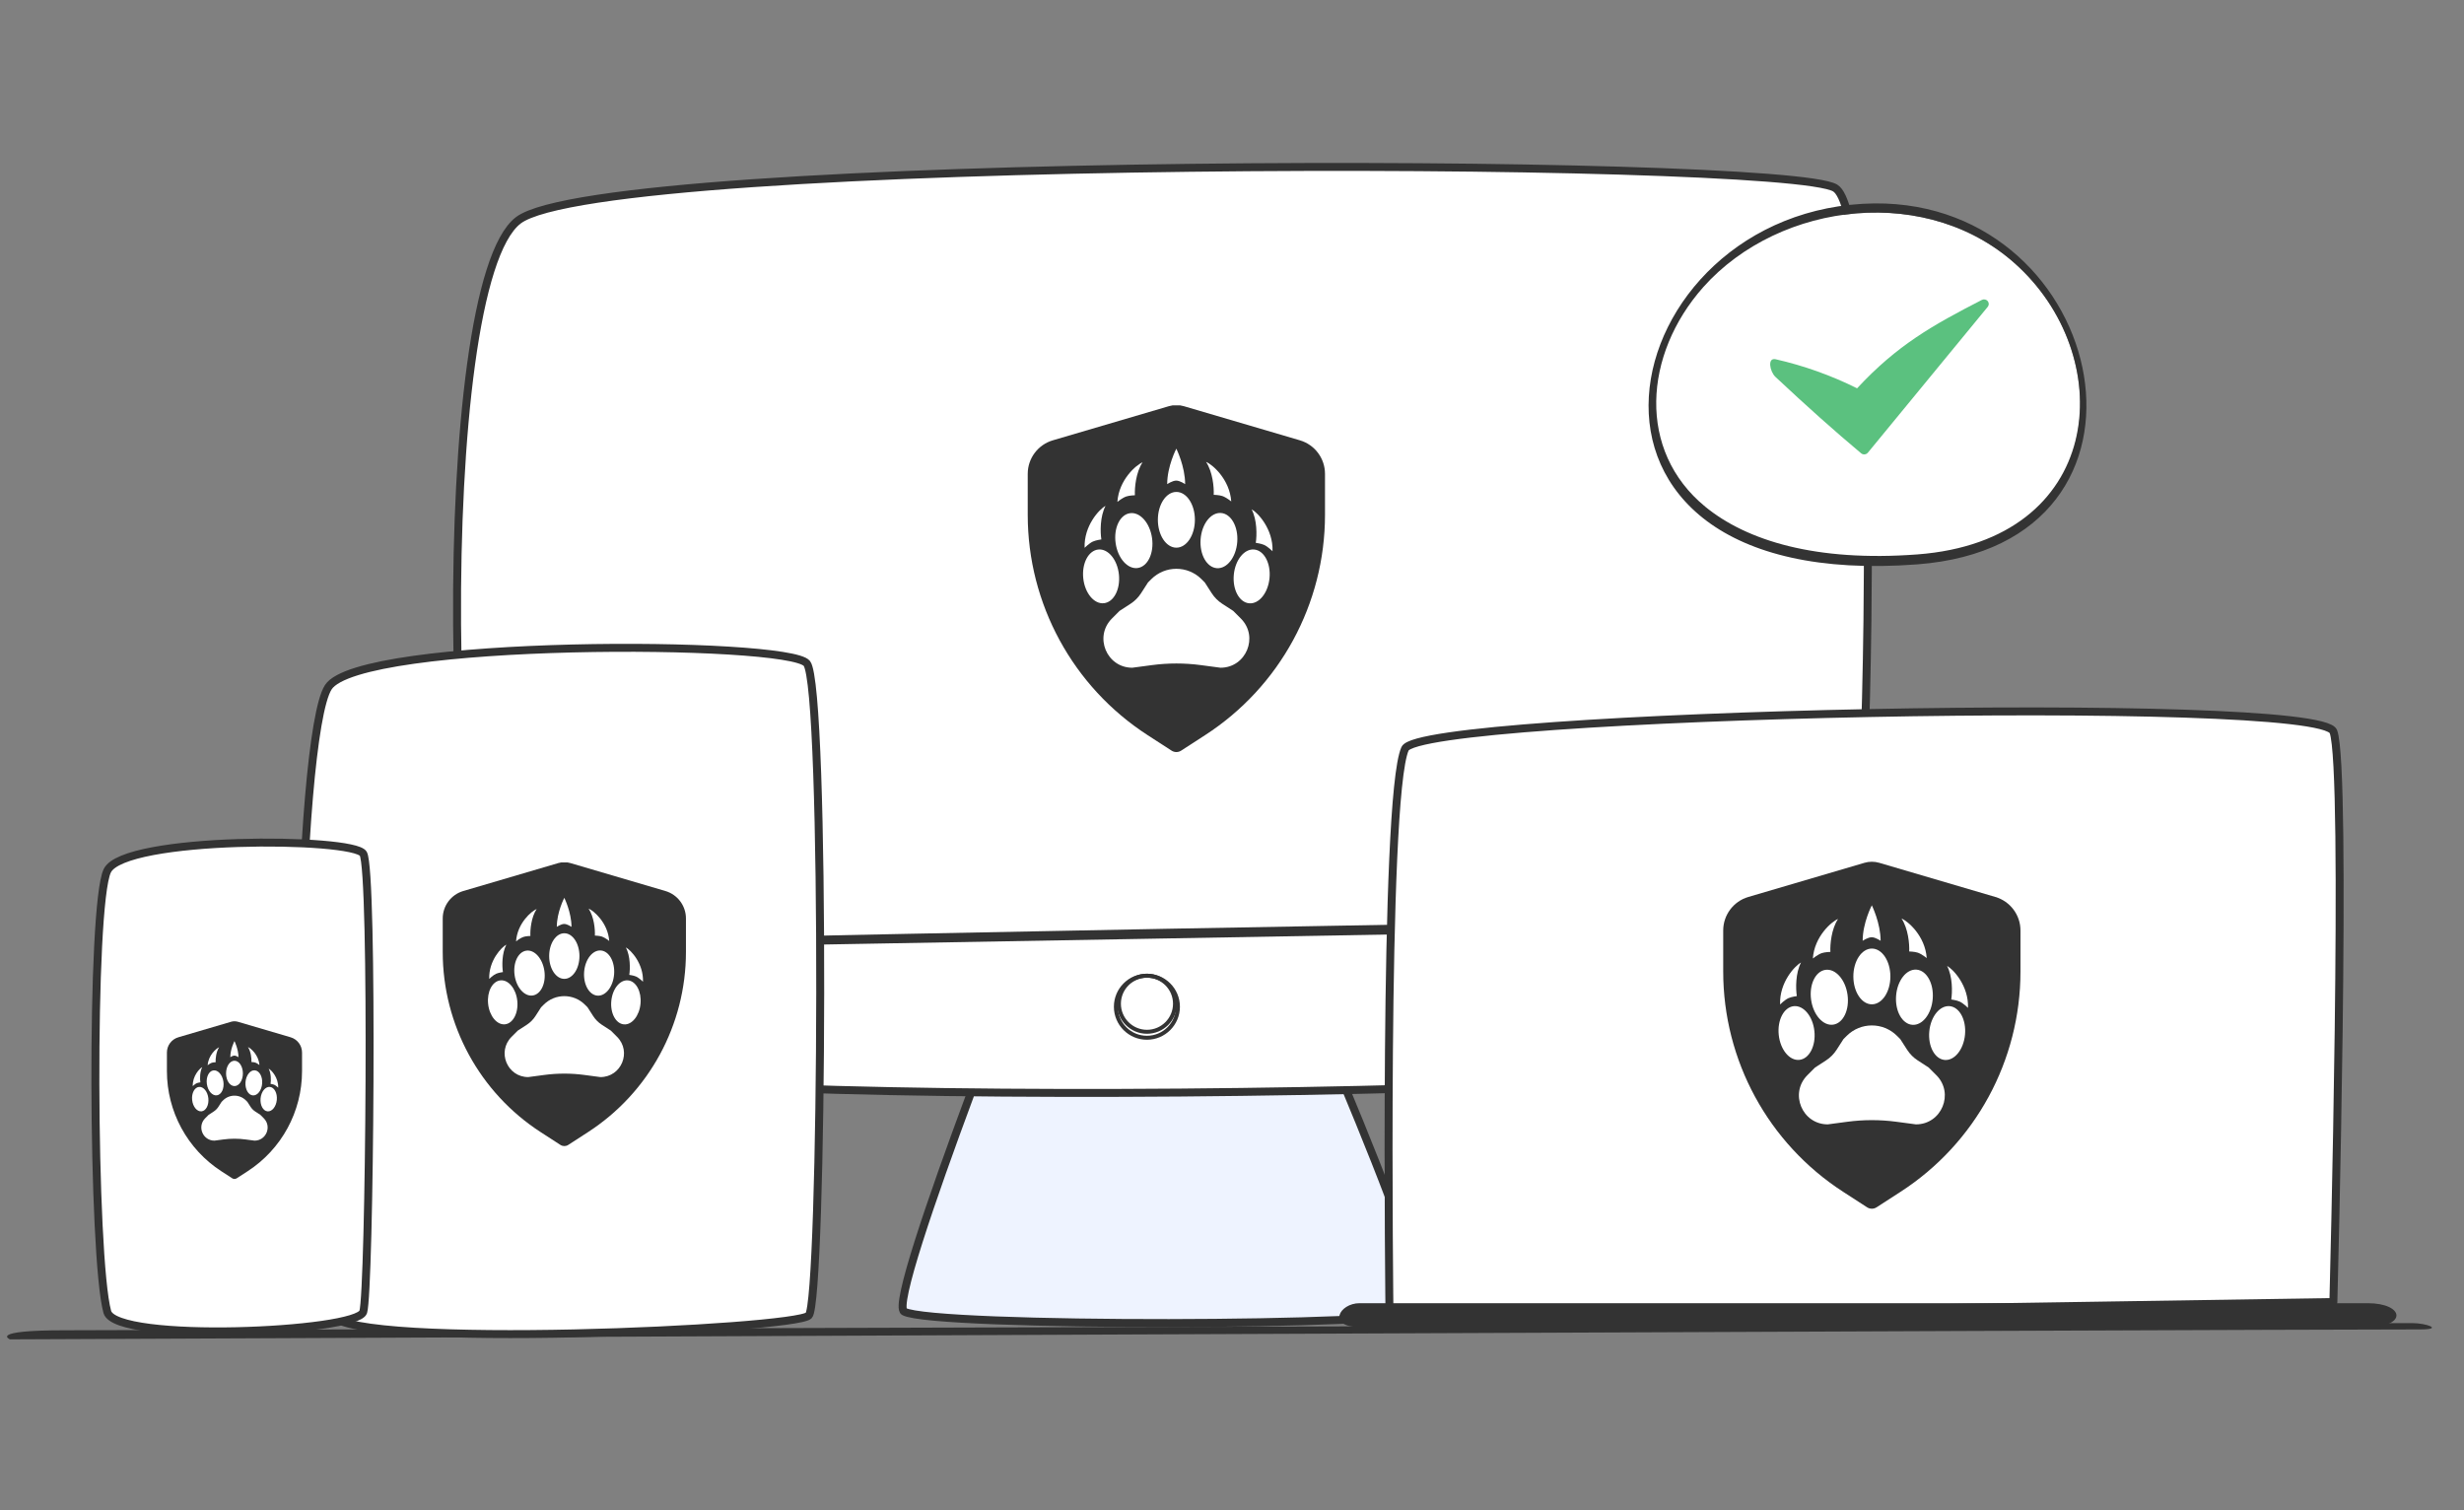
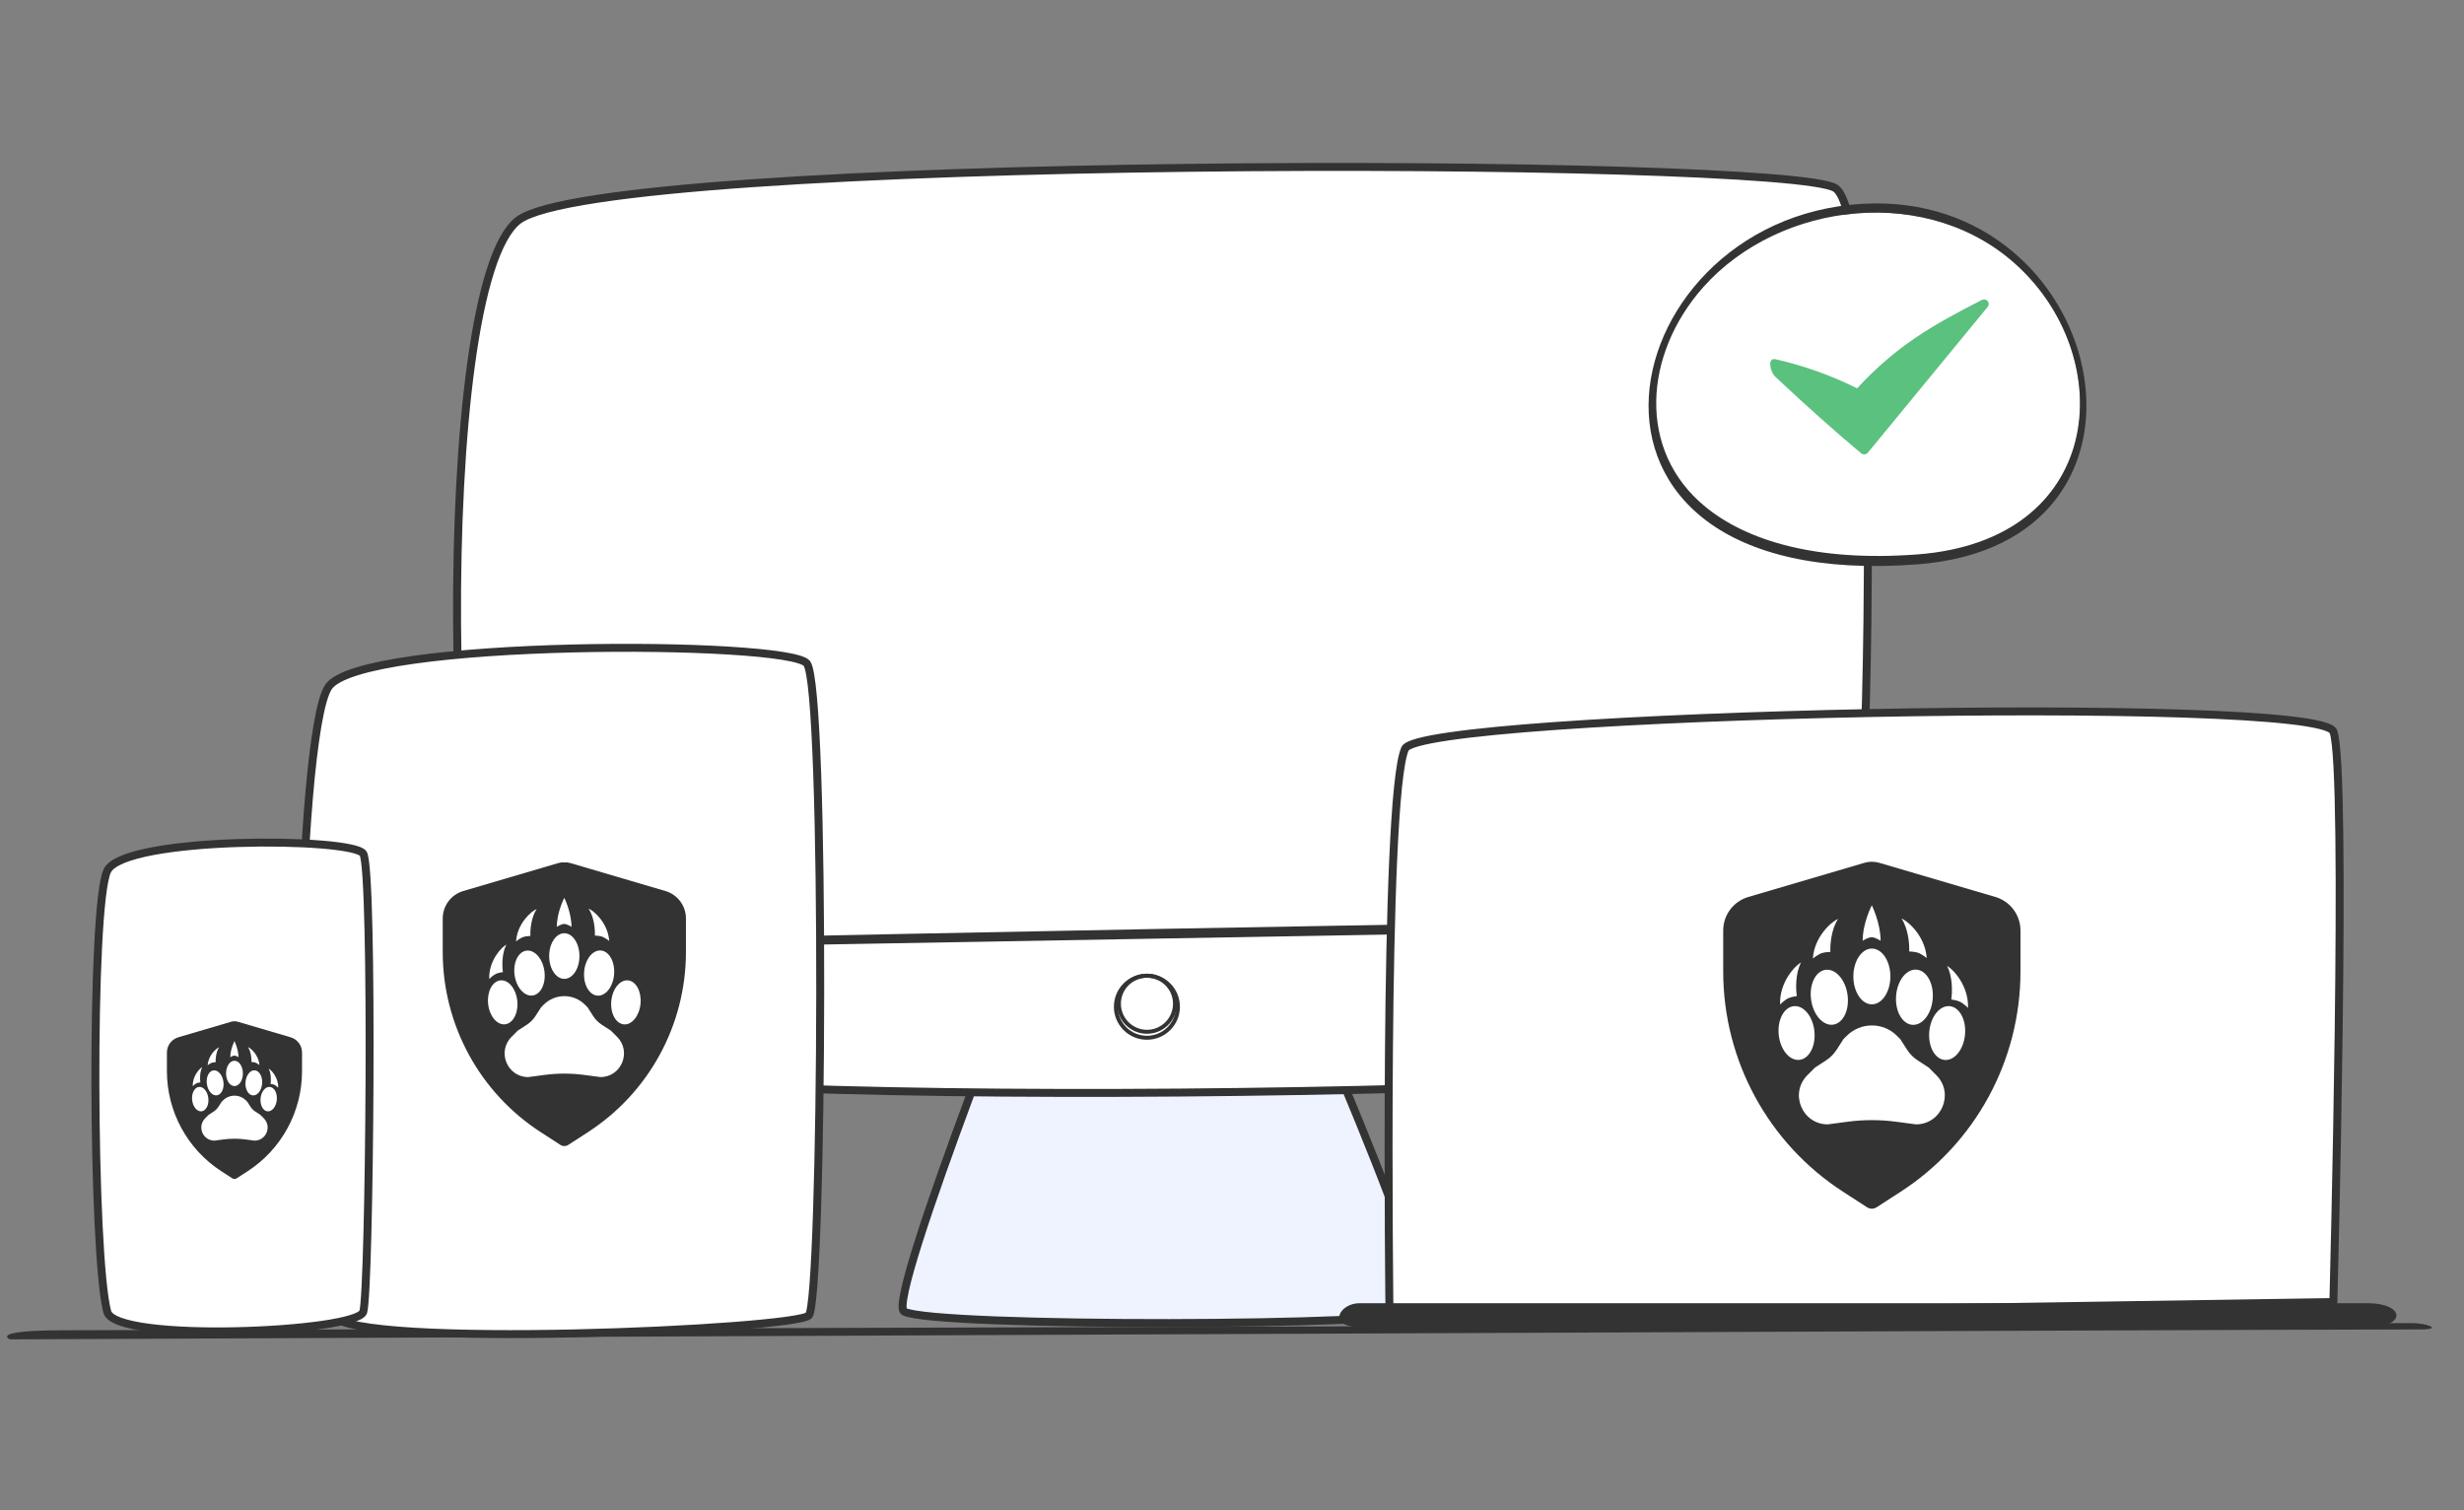
<svg xmlns="http://www.w3.org/2000/svg" width="620" height="380" viewBox="0 0 620 380" fill="none">
  <rect x="0" y="0" width="620" height="380" fill="#808080" stroke="none" />
  <path d="M357.5 330.001C362.133 323.916 314.841 219.076 314.841 219.076L264.263 223.193C264.263 223.193 222.7 327.321 227.499 330.001C234.7 334.023 354.677 333.709 357.5 330.001Z" fill="#EEF3FF" stroke="#333333" stroke-width="2" stroke-linejoin="round" />
  <path d="M130.42 265.703C111.036 239.694 108.717 71.984 130.42 55.437C152.124 38.889 448.892 39.459 461.781 47.312C464.237 48.809 466.07 56.837 467.374 69C469.611 89.865 470.292 122.898 469.892 156C469.261 208.339 465.93 260.849 461.781 265.703C453.478 275.417 141.462 280.52 130.42 265.703Z" fill="white" stroke="#333333" stroke-width="2" />
  <path d="M470.966 232.976C470.99 232.655 471.02 232.268 471.056 231.805C471.243 229.437 117.182 237.348 112.977 237.348C102.484 237.346 112.817 239.328 112.817 239.328L470.966 232.976C470.734 236.106 471.056 232.974 471.056 232.974L470.966 232.976Z" fill="#333333" />
  <path d="M608.998 334.501C614.997 334.5 610.499 332.906 606.945 332.907C604.883 332.908 19.833 334.717 16.183 334.717C-3.004 334.717 2.503 337.002 2.503 337.002C2.503 337.002 562.496 334.505 608.998 334.501Z" fill="#333333" />
  <path d="M83.498 331C71.703 314.293 74.717 185.134 82.604 172.919C90.49 160.704 198.33 161.124 203.013 166.921C207.858 172.918 207 327.5 203.5 331C200 334.5 89.499 339.5 83.498 331Z" fill="white" stroke="#333333" stroke-width="2" />
  <g clip-path="url(#clip0_699_25215)">
    <rect width="72" height="72" transform="translate(106 217)" fill="white" />
    <path d="M140.477 217.16L116.569 224.192C113.505 225.093 111.4 227.905 111.4 231.099V239.534C111.4 257.852 120.686 274.92 136.065 284.871L141.023 288.079C141.618 288.464 142.383 288.464 142.978 288.079L147.936 284.871C163.315 274.92 172.6 257.852 172.6 239.534V231.099C172.6 227.905 170.496 225.093 167.432 224.192L143.524 217.16C142.529 216.867 141.471 216.867 140.477 217.16Z" fill="#333333" />
    <path d="M136.813 252.789C139.675 249.927 144.314 249.927 147.175 252.789L147.844 253.458L149.26 255.66C149.822 256.534 150.565 257.279 151.437 257.845L153.694 259.308L155.266 260.88C159.003 264.617 156.356 271.008 151.071 271.008L147.018 270.469C143.684 270.025 140.305 270.025 136.97 270.469L132.918 271.008C127.632 271.008 124.985 264.617 128.722 260.88L130.294 259.308L132.551 257.845C133.424 257.279 134.166 256.534 134.728 255.66L136.144 253.458L136.813 252.789Z" fill="white" />
    <ellipse cx="126.492" cy="252.202" rx="3.69" ry="5.557" transform="rotate(-5.978 126.492 252.202)" fill="white" />
    <ellipse cx="3.69" cy="5.557" rx="3.69" ry="5.557" transform="matrix(-0.996 -0.095 -0.095 0.996 161.696 247.024)" fill="white" />
    <ellipse cx="133.235" cy="244.838" rx="3.784" ry="5.697" transform="rotate(-8.043 133.235 244.838)" fill="white" />
    <ellipse cx="3.784" cy="5.697" rx="3.784" ry="5.697" transform="matrix(-0.997 -0.075 -0.075 0.997 154.953 239.438)" fill="white" />
    <ellipse cx="3.811" cy="5.738" rx="3.811" ry="5.738" transform="matrix(-1 0 0 1 145.805 234.818)" fill="white" />
    <path d="M123.101 246.313C122.939 241.722 126.194 238.316 127.408 237.681C126.261 239.882 126.31 243.059 126.548 244.587C126.548 244.587 125.453 244.73 124.819 245.018C124.054 245.365 123.101 246.313 123.101 246.313Z" fill="white" />
-     <path d="M161.791 247.017C161.953 242.425 158.698 239.019 157.484 238.385C158.631 240.585 158.583 243.762 158.344 245.29C158.344 245.29 159.44 245.433 160.073 245.721C160.838 246.068 161.791 247.017 161.791 247.017Z" fill="white" />
    <path d="M129.851 236.855C130.17 232.272 133.762 229.224 135.036 228.72C133.665 230.789 133.381 233.953 133.459 235.498C133.459 235.498 132.355 235.526 131.694 235.746C130.897 236.011 129.851 236.855 129.851 236.855Z" fill="white" />
    <path d="M153.294 236.762C152.975 232.179 149.382 229.131 148.108 228.627C149.479 230.696 149.763 233.86 149.685 235.405C149.685 235.405 150.79 235.433 151.45 235.653C152.248 235.918 153.294 236.762 153.294 236.762Z" fill="white" />
    <path d="M141.99 225.906C141.99 225.906 143.802 229.558 143.802 233.21C143.802 233.21 142.753 232.49 141.99 232.479C141.2 232.469 140.106 233.21 140.106 233.21C140.106 229.511 141.99 225.906 141.99 225.906Z" fill="white" />
  </g>
  <g clip-path="url(#clip1_699_25215)">
    <rect width="88" height="88" transform="translate(252 102)" fill="white" />
    <path d="M294.138 102.195L264.917 110.79C261.172 111.891 258.6 115.328 258.6 119.232V129.542C258.6 151.93 269.95 172.791 288.746 184.954L294.805 188.874C295.532 189.345 296.468 189.345 297.195 188.874L303.255 184.954C322.051 172.791 333.4 151.93 333.4 129.542V119.232C333.4 115.328 330.829 111.891 327.083 110.79L297.863 102.195C296.647 101.838 295.354 101.838 294.138 102.195Z" fill="#333333" />
    <path d="M289.675 145.74C293.172 142.243 298.842 142.243 302.339 145.74L303.157 146.558L304.887 149.249C305.574 150.318 306.482 151.228 307.548 151.92L310.307 153.708L312.228 155.629C316.796 160.197 313.56 168.008 307.1 168.008L302.147 167.349C298.071 166.807 293.942 166.807 289.866 167.349L284.913 168.008C278.453 168.008 275.217 160.197 279.786 155.629L281.707 153.708L284.465 151.92C285.532 151.228 286.439 150.318 287.126 149.249L288.857 146.558L289.675 145.74Z" fill="white" />
    <ellipse cx="277.06" cy="145.022" rx="4.511" ry="6.792" transform="rotate(-5.978 277.06 145.022)" fill="white" />
    <ellipse cx="4.511" cy="6.792" rx="4.511" ry="6.792" transform="matrix(-0.996 -0.095 -0.095 0.996 320.086 138.694)" fill="white" />
    <ellipse cx="285.301" cy="136.022" rx="4.625" ry="6.963" transform="rotate(-8.043 285.301 136.022)" fill="white" />
    <ellipse cx="4.625" cy="6.963" rx="4.625" ry="6.963" transform="matrix(-0.997 -0.075 -0.075 0.997 311.845 129.422)" fill="white" />
    <ellipse cx="4.658" cy="7.013" rx="4.658" ry="7.013" transform="matrix(-1 0 0 1 300.664 123.776)" fill="white" />
    <path d="M272.912 137.838C272.714 132.226 276.692 128.063 278.176 127.287C276.774 129.977 276.833 133.86 277.125 135.728C277.125 135.728 275.786 135.902 275.011 136.254C274.076 136.678 272.912 137.838 272.912 137.838Z" fill="white" />
    <path d="M320.197 138.697C320.395 133.086 316.417 128.922 314.933 128.147C316.335 130.837 316.276 134.719 315.984 136.587C315.984 136.587 317.324 136.761 318.098 137.113C319.033 137.538 320.197 138.697 320.197 138.697Z" fill="white" />
    <path d="M281.158 126.271C281.547 120.669 285.939 116.944 287.496 116.328C285.82 118.857 285.473 122.724 285.568 124.613C285.568 124.613 284.218 124.646 283.411 124.915C282.436 125.239 281.158 126.271 281.158 126.271Z" fill="white" />
    <path d="M309.809 126.161C309.419 120.559 305.028 116.834 303.471 116.218C305.146 118.747 305.493 122.614 305.398 124.502C305.398 124.502 306.748 124.536 307.556 124.805C308.53 125.129 309.809 126.161 309.809 126.161Z" fill="white" />
    <path d="M295.994 112.891C295.994 112.891 298.209 117.355 298.209 121.819C298.209 121.819 296.927 120.939 295.994 120.926C295.029 120.913 293.692 121.819 293.692 121.819C293.692 117.298 295.994 112.891 295.994 112.891Z" fill="white" />
  </g>
  <path d="M26.997 330.092C23.23 316.362 22.779 227.828 26.997 219.093C31.216 210.358 88.898 210.658 91.403 214.804C93.994 219.093 93.016 324.964 91.403 330.092C89.789 335.22 29.144 337.914 26.997 330.092Z" fill="white" stroke="#333333" stroke-width="2" />
  <g clip-path="url(#clip2_699_25215)">
    <rect width="40" height="40" transform="translate(39 257)" fill="white" />
    <path d="M58.154 257.088L44.872 260.994C43.169 261.495 42 263.057 42 264.832V269.518C42 279.694 47.159 289.177 55.703 294.705L58.457 296.487C58.788 296.701 59.213 296.701 59.544 296.487L62.298 294.705C70.842 289.177 76 279.694 76 269.518V264.832C76 263.057 74.831 261.495 73.129 260.994L59.847 257.088C59.294 256.925 58.706 256.925 58.154 257.088Z" fill="#333333" />
    <path d="M56.122 276.878C57.712 275.289 60.289 275.289 61.879 276.878L62.25 277.25L63.037 278.473C63.349 278.959 63.762 279.373 64.246 279.687L65.5 280.5L66.374 281.373C68.45 283.45 66.979 287 64.043 287L61.791 286.701C59.939 286.454 58.062 286.454 56.209 286.701L53.958 287C51.021 287 49.551 283.45 51.627 281.373L52.5 280.5L53.754 279.687C54.239 279.373 54.651 278.959 54.964 278.473L55.75 277.25L56.122 276.878Z" fill="white" />
    <ellipse cx="50.388" cy="276.556" rx="2.05" ry="3.087" transform="rotate(-5.978 50.388 276.556)" fill="white" />
    <ellipse cx="2.05" cy="3.087" rx="2.05" ry="3.087" transform="matrix(-0.996 -0.095 -0.095 0.996 69.944 273.677)" fill="white" />
    <ellipse cx="54.134" cy="272.462" rx="2.102" ry="3.165" transform="rotate(-8.043 54.134 272.462)" fill="white" />
    <ellipse cx="2.102" cy="3.165" rx="2.102" ry="3.165" transform="matrix(-0.997 -0.075 -0.075 0.997 66.201 269.464)" fill="white" />
    <ellipse cx="2.117" cy="3.188" rx="2.117" ry="3.188" transform="matrix(-1 0 0 1 61.117 266.896)" fill="white" />
    <path d="M48.504 273.289C48.413 270.738 50.222 268.846 50.896 268.493C50.259 269.716 50.286 271.481 50.419 272.33C50.419 272.33 49.81 272.409 49.458 272.569C49.032 272.762 48.504 273.289 48.504 273.289Z" fill="white" />
    <path d="M69.997 273.68C70.087 271.129 68.279 269.236 67.604 268.884C68.242 270.107 68.215 271.871 68.082 272.721C68.082 272.721 68.691 272.8 69.043 272.96C69.468 273.153 69.997 273.68 69.997 273.68Z" fill="white" />
    <path d="M52.252 268.03C52.429 265.484 54.425 263.791 55.133 263.511C54.372 264.66 54.214 266.418 54.257 267.276C54.257 267.276 53.643 267.292 53.276 267.414C52.833 267.561 52.252 268.03 52.252 268.03Z" fill="white" />
    <path d="M65.276 267.98C65.099 265.434 63.102 263.741 62.395 263.461C63.156 264.61 63.314 266.368 63.271 267.226C63.271 267.226 63.885 267.241 64.252 267.364C64.695 267.511 65.276 267.98 65.276 267.98Z" fill="white" />
    <path d="M58.996 261.949C58.996 261.949 60.003 263.978 60.003 266.007C60.003 266.007 59.42 265.607 58.996 265.601C58.558 265.595 57.95 266.007 57.95 266.007C57.95 263.952 58.996 261.949 58.996 261.949Z" fill="white" />
  </g>
  <circle cx="288.589" cy="253.307" r="7.807" stroke="#333333" />
  <circle cx="288.603" cy="252.555" r="7.055" stroke="#333333" />
  <path d="M353.54 188.399C347.954 200.889 349.636 331.281 349.636 331.281L587.135 327.601C587.135 327.601 590.688 193.417 587.135 184.073C583.582 174.73 357.5 179.545 353.54 188.399Z" fill="white" stroke="#333333" stroke-width="2" stroke-linecap="round" stroke-linejoin="round" />
  <g clip-path="url(#clip3_699_25215)">
    <rect width="88" height="88" transform="translate(427 216.898)" fill="white" />
    <path d="M469.138 217.094L439.917 225.688C436.172 226.79 433.6 230.227 433.6 234.131V244.44C433.6 266.828 444.949 287.69 463.745 299.852L469.805 303.773C470.532 304.243 471.468 304.243 472.195 303.773L478.255 299.852C497.051 287.69 508.4 266.828 508.4 244.44V234.131C508.4 230.227 505.828 226.79 502.083 225.688L472.862 217.094C471.646 216.736 470.353 216.736 469.138 217.094Z" fill="#333333" />
    <path d="M464.674 260.638C468.171 257.141 473.841 257.141 477.338 260.638L478.156 261.456L479.887 264.147C480.574 265.216 481.481 266.127 482.548 266.818L485.306 268.606L487.227 270.527C491.795 275.095 488.56 282.906 482.1 282.906L477.147 282.247C473.071 281.705 468.941 281.705 464.866 282.247L459.913 282.906C453.452 282.906 450.217 275.095 454.785 270.527L456.706 268.606L459.465 266.818C460.531 266.127 461.438 265.216 462.126 264.147L463.856 261.456L464.674 260.638Z" fill="white" />
    <ellipse cx="452.06" cy="259.921" rx="4.511" ry="6.792" transform="rotate(-5.978 452.06 259.921)" fill="white" />
    <ellipse cx="4.511" cy="6.792" rx="4.511" ry="6.792" transform="matrix(-0.996 -0.095 -0.095 0.996 495.086 253.593)" fill="white" />
    <ellipse cx="460.3" cy="250.921" rx="4.625" ry="6.963" transform="rotate(-8.043 460.3 250.921)" fill="white" />
    <ellipse cx="4.625" cy="6.963" rx="4.625" ry="6.963" transform="matrix(-0.997 -0.075 -0.075 0.997 486.844 244.32)" fill="white" />
    <ellipse cx="4.658" cy="7.013" rx="4.658" ry="7.013" transform="matrix(-1 0 0 1 475.664 238.674)" fill="white" />
    <path d="M447.912 252.736C447.714 247.125 451.692 242.961 453.176 242.186C451.774 244.876 451.833 248.758 452.125 250.626C452.125 250.626 450.785 250.801 450.011 251.152C449.076 251.577 447.912 252.736 447.912 252.736Z" fill="white" />
    <path d="M495.197 253.596C495.395 247.984 491.417 243.821 489.933 243.045C491.335 245.735 491.276 249.617 490.984 251.485C490.984 251.485 492.323 251.66 493.098 252.012C494.033 252.436 495.197 253.596 495.197 253.596Z" fill="white" />
    <path d="M456.157 241.169C456.547 235.568 460.938 231.843 462.495 231.227C460.82 233.755 460.473 237.623 460.568 239.511C460.568 239.511 459.217 239.544 458.41 239.813C457.436 240.138 456.157 241.169 456.157 241.169Z" fill="white" />
    <path d="M484.808 241.059C484.419 235.457 480.027 231.733 478.47 231.117C480.146 233.645 480.493 237.513 480.398 239.401C480.398 239.401 481.748 239.434 482.555 239.703C483.53 240.027 484.808 241.059 484.808 241.059Z" fill="white" />
    <path d="M470.994 227.79C470.994 227.79 473.208 232.254 473.208 236.717C473.208 236.717 471.927 235.837 470.994 235.825C470.029 235.812 468.691 236.717 468.691 236.717C468.691 232.197 470.994 227.79 470.994 227.79Z" fill="white" />
  </g>
  <path d="M342.108 333.898C333.825 333.899 336.947 327.899 342.108 327.899C355.906 327.898 515.58 327.899 574.512 327.899L595.719 327.899C605.057 327.899 605.79 333.898 595.719 333.898L589.727 333.898C554.848 333.898 379.097 333.898 342.108 333.898Z" fill="#333333" />
  <path d="M508.065 67.274C485.734 46.103 447.928 50.525 428.562 72.273C413.545 89.21 411.889 114.412 429.089 128.5C439.537 137.05 457.12 141.909 482.591 140C529.488 136.458 533.102 90.881 508.065 67.274Z" fill="white" />
  <path d="M482.437 142C549.402 136.908 530.853 50.661 471.689 51.181C405.209 51.992 383.123 149.58 482.437 142ZM428.563 72.271C447.929 50.523 485.735 46.101 508.067 67.271C533.103 90.879 529.333 135.958 482.437 139.5C456.966 141.409 439.54 136.05 429.091 127.5C411.892 113.412 413.547 89.208 428.563 72.271Z" fill="#333333" />
  <path d="M498.68 75.466C486.306 81.82 477.358 86.843 467.287 97.704C460.788 94.465 453.906 92.009 446.794 90.391C444.636 89.93 445.342 93.473 446.709 94.801C454.695 102.288 461.556 108.404 468.301 114.053C468.422 114.154 468.562 114.231 468.714 114.278C468.865 114.325 469.025 114.341 469.184 114.327C469.343 114.313 469.496 114.267 469.637 114.194C469.777 114.12 469.9 114.02 470 113.899L500.158 77.204C500.329 76.998 500.421 76.74 500.42 76.475C500.418 76.21 500.322 75.954 500.148 75.75C499.974 75.546 499.733 75.406 499.466 75.354C499.198 75.302 498.921 75.342 498.68 75.466Z" fill="#5BC17F" />
  <defs>
    <clipPath id="clip0_699_25215">
      <rect width="72" height="72" fill="white" transform="translate(106 217)" />
    </clipPath>
    <clipPath id="clip1_699_25215">
-       <rect width="88" height="88" fill="white" transform="translate(252 102)" />
-     </clipPath>
+       </clipPath>
    <clipPath id="clip2_699_25215">
      <rect width="40" height="40" fill="white" transform="translate(39 257)" />
    </clipPath>
    <clipPath id="clip3_699_25215">
      <rect width="88" height="88" fill="white" transform="translate(427 216.898)" />
    </clipPath>
  </defs>
</svg>